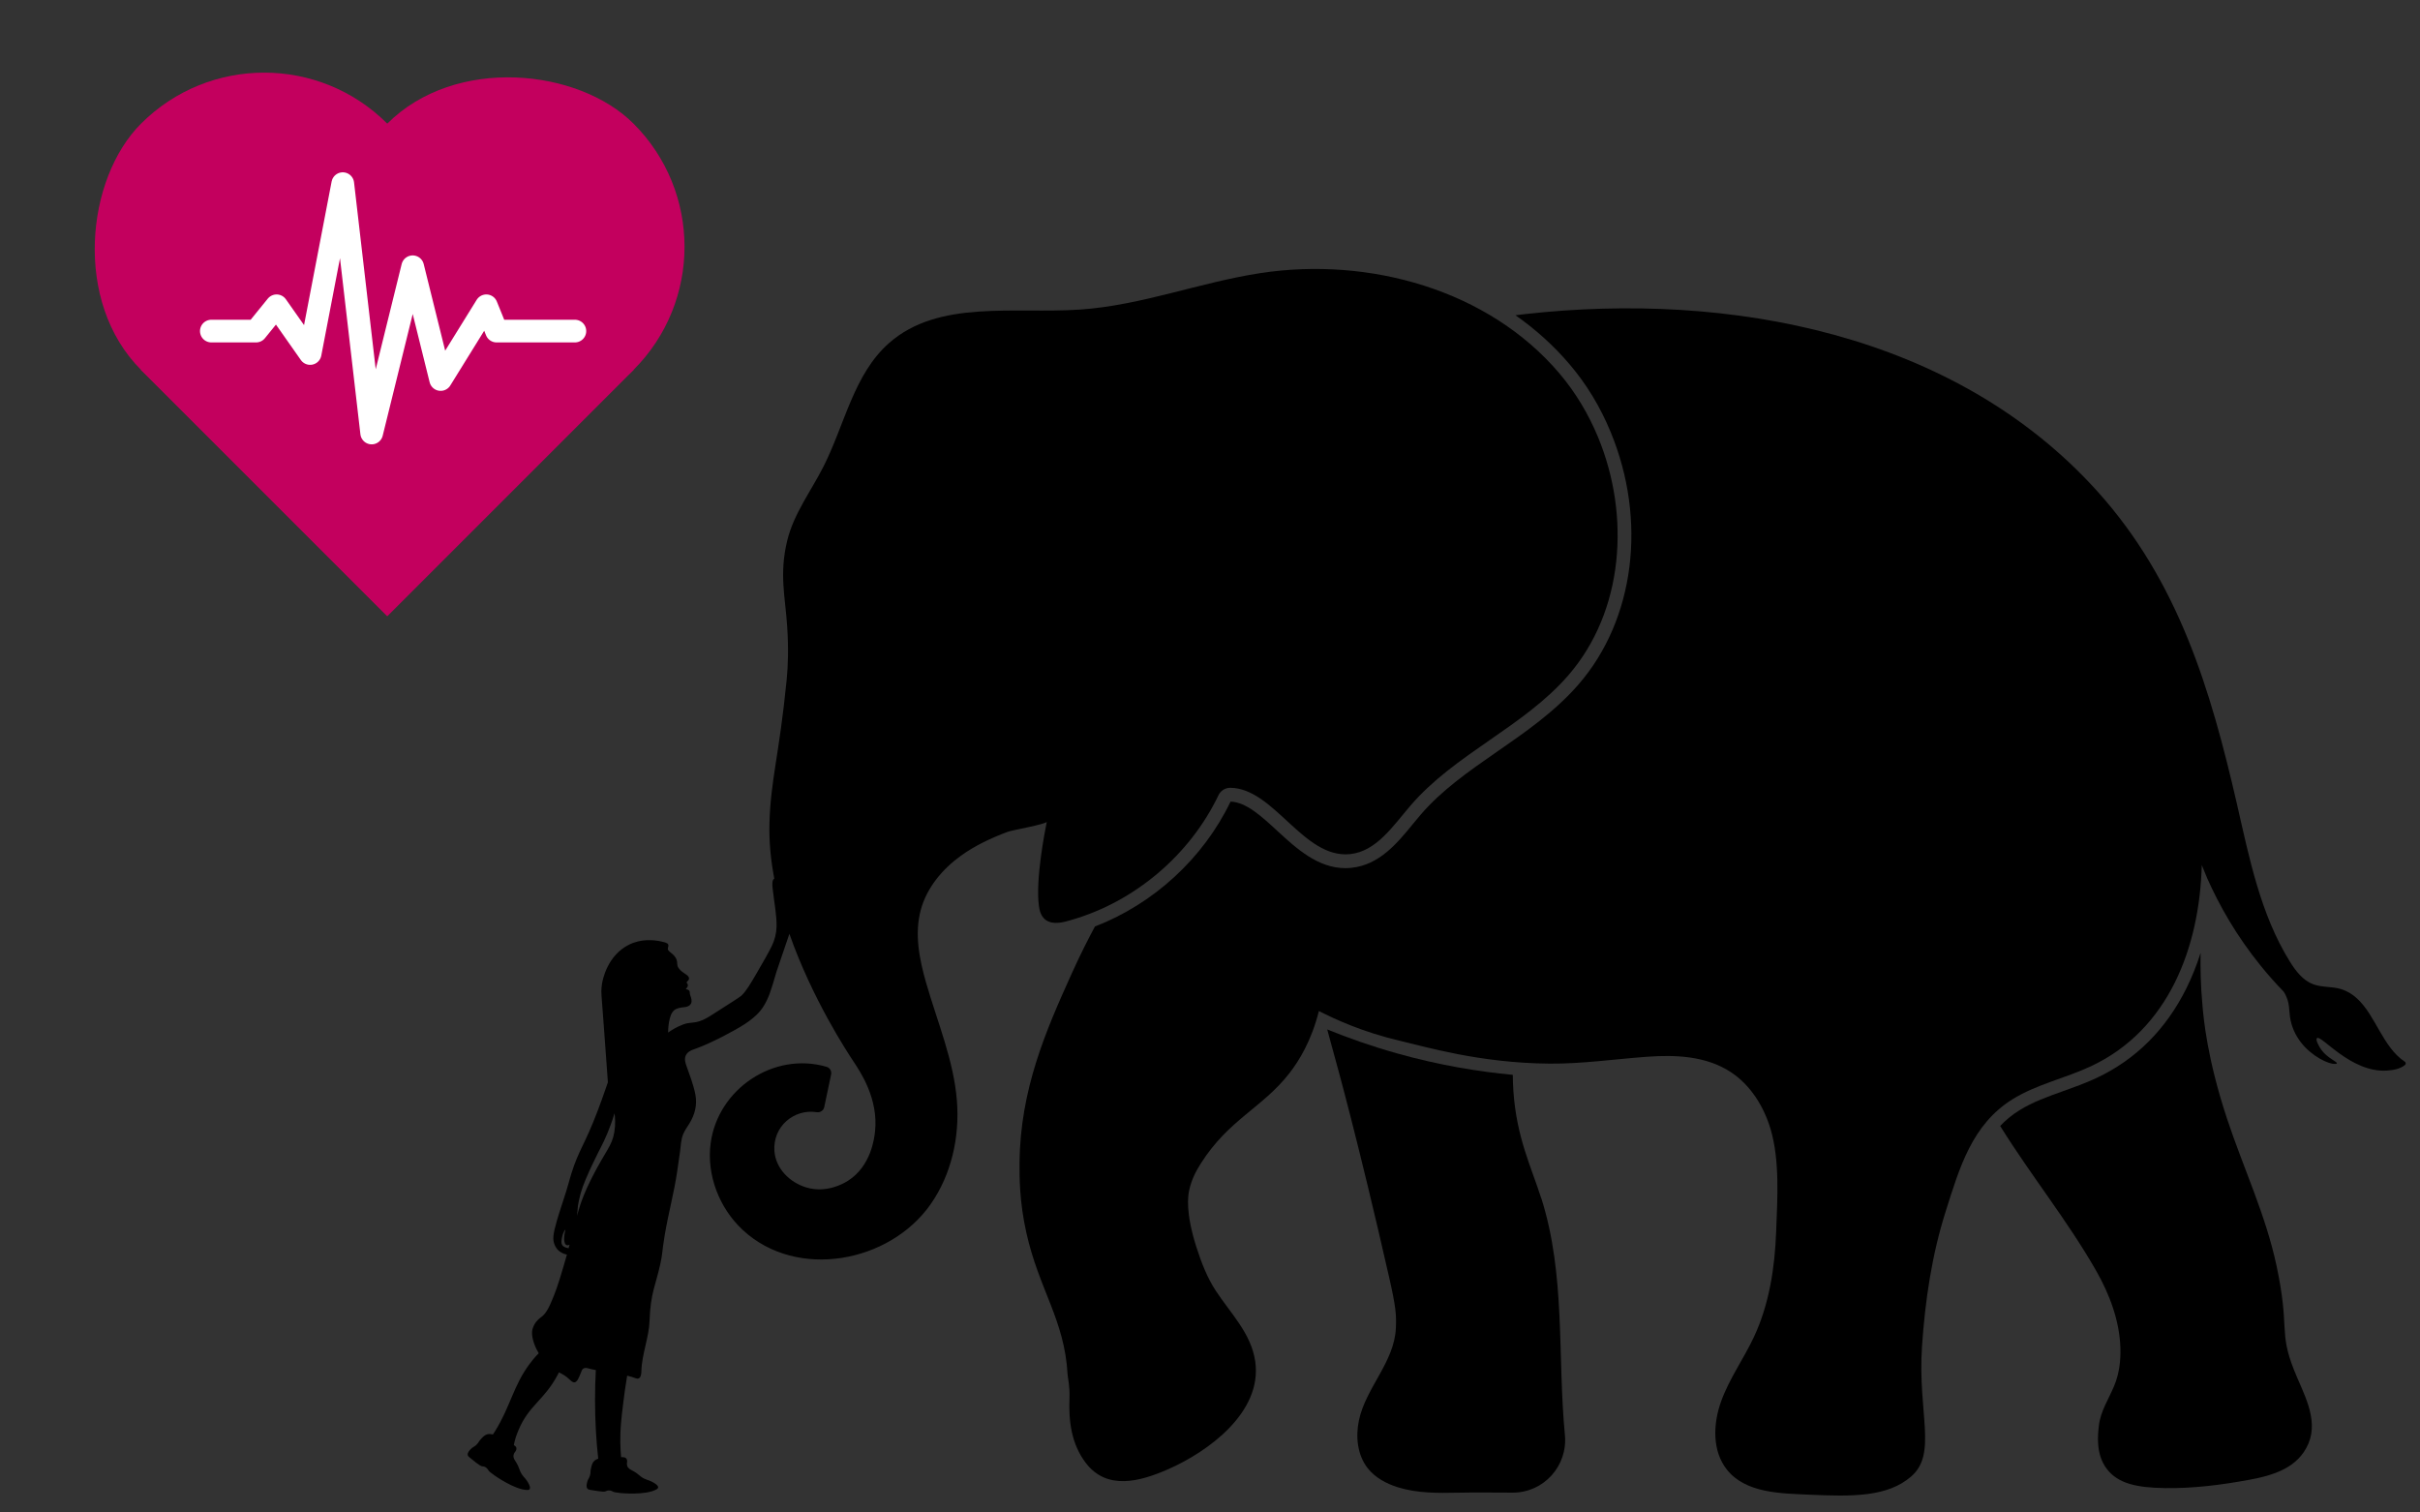
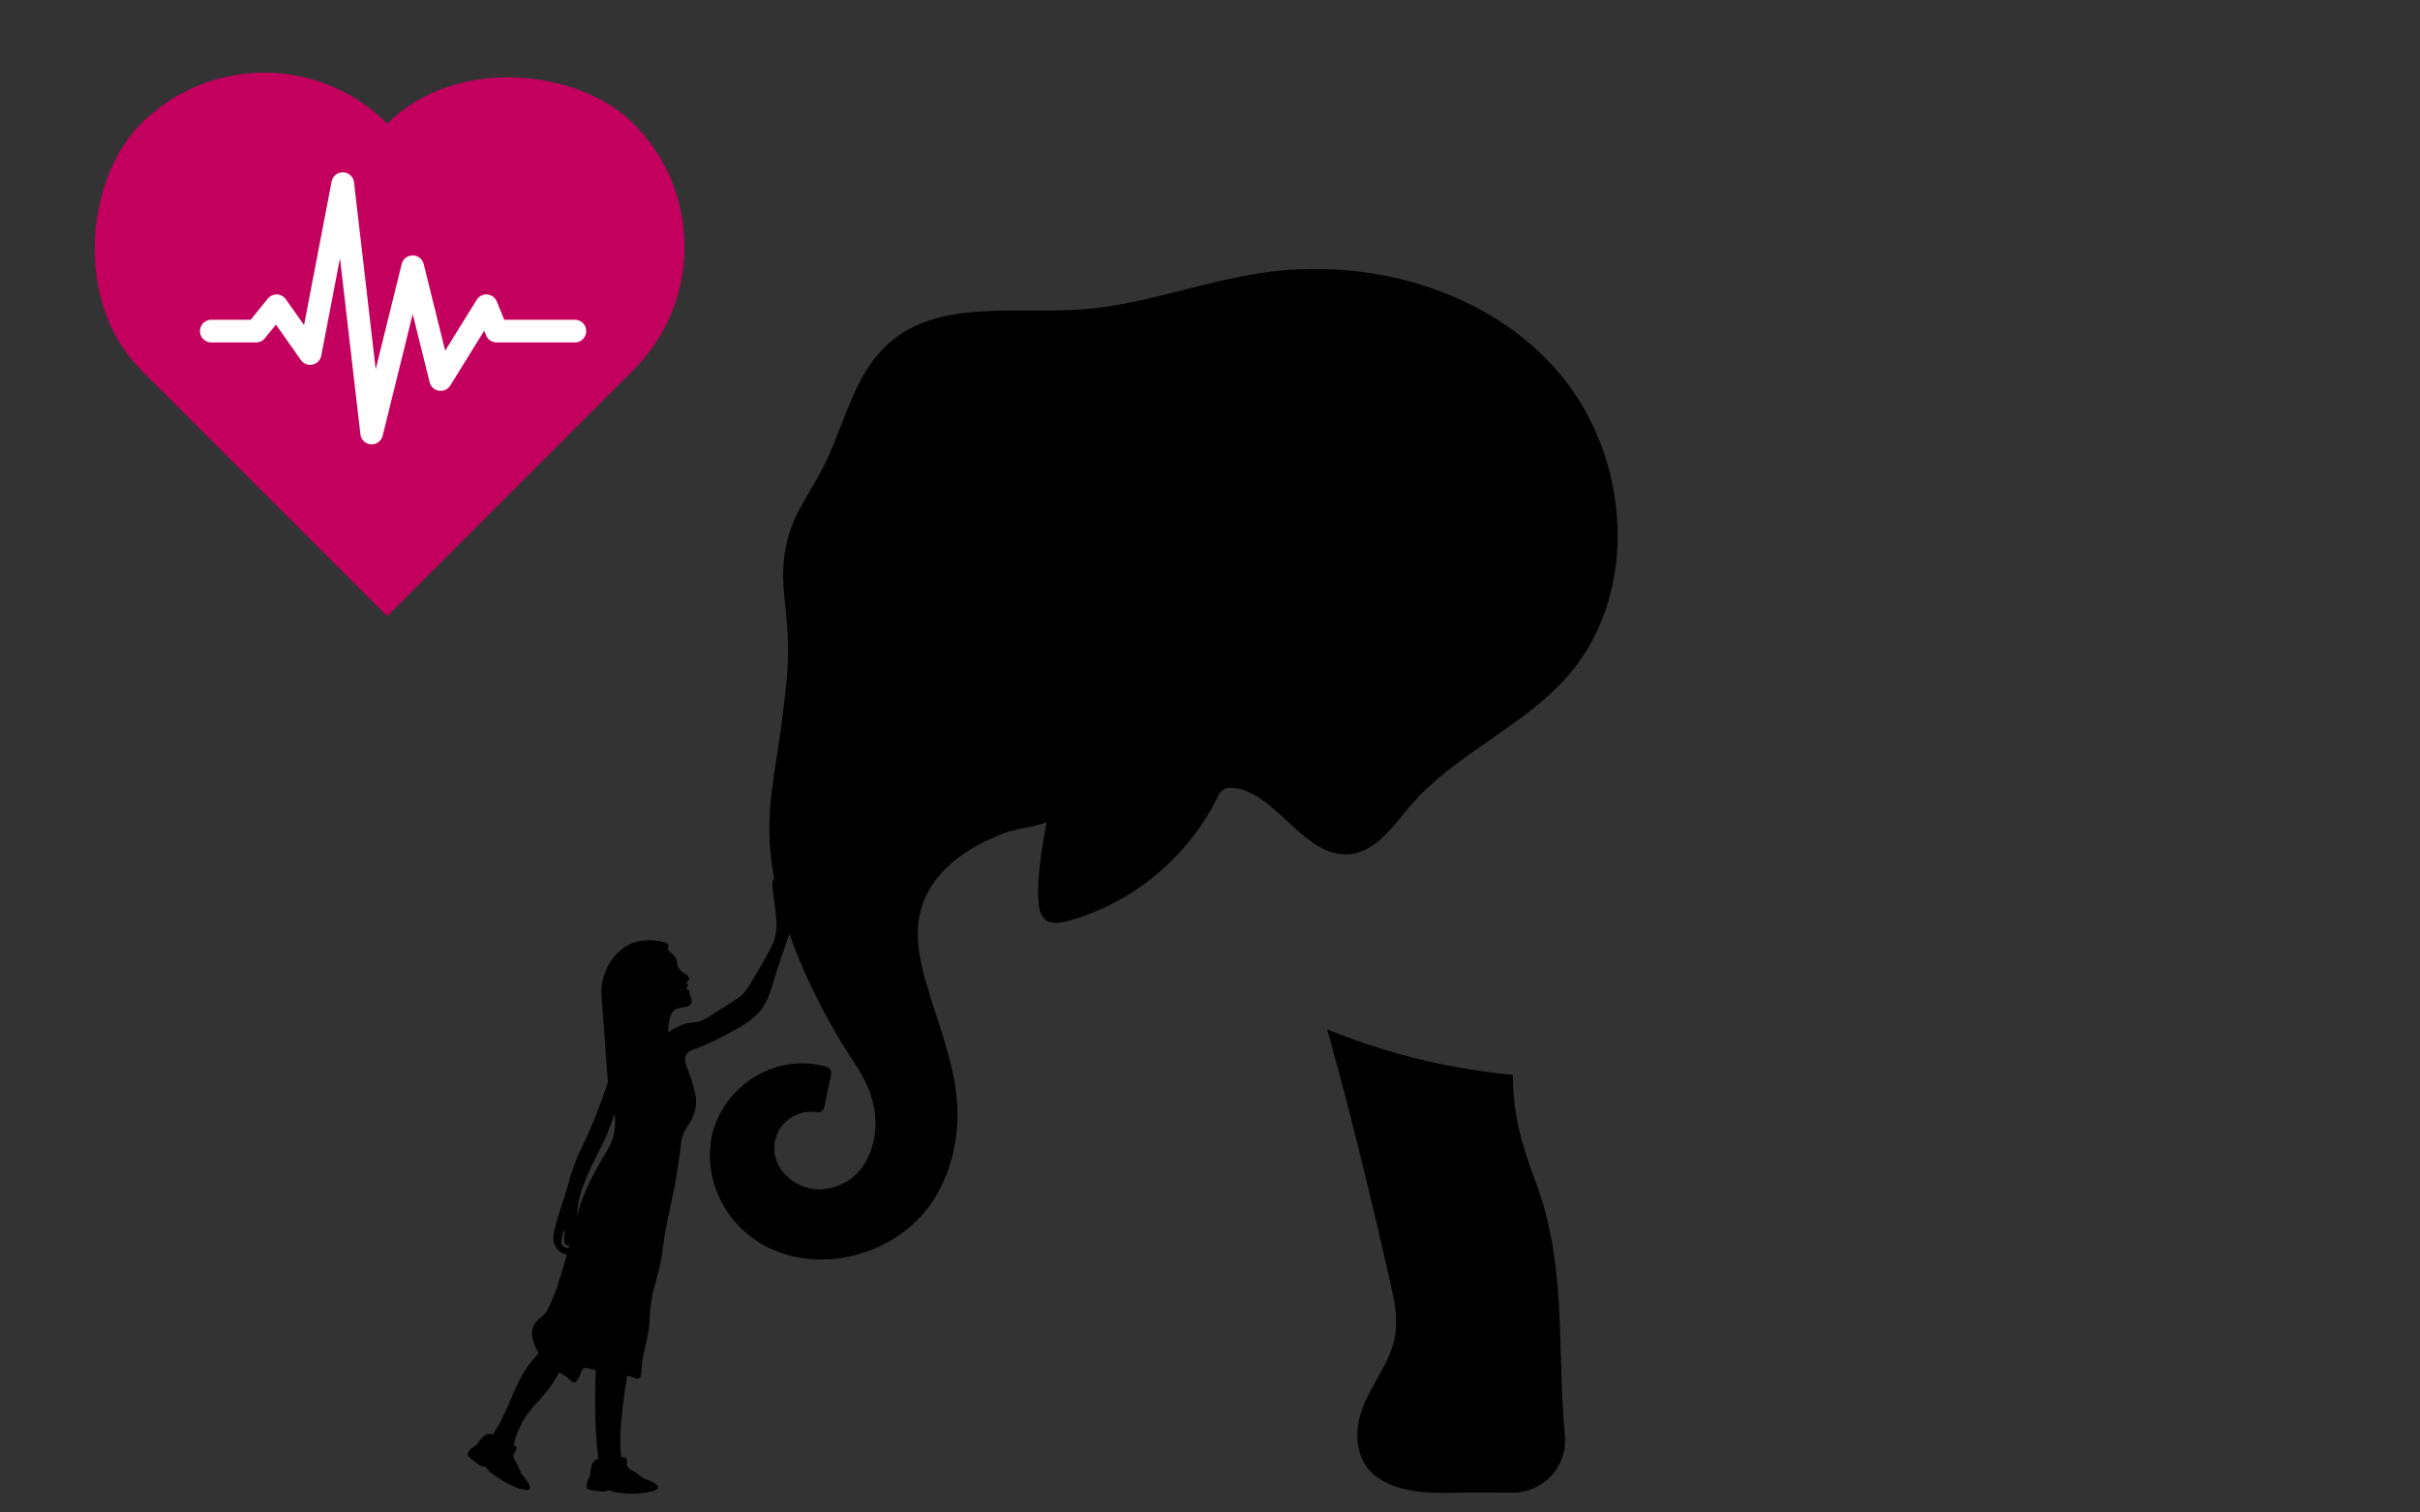
<svg xmlns="http://www.w3.org/2000/svg" width="128" height="80" viewBox="0 0 128 80" fill="none">
  <rect x="0" y="0" width="128" height="80" fill="#333333" stroke="none" />
  <path d="M55.369 43.456C55.253 44.031 54.768 46.54 54.949 47.903C54.98 48.143 55.047 48.45 55.29 48.642C55.708 48.972 56.379 48.741 56.63 48.67C60.014 47.705 62.932 45.231 64.45 42.059C64.566 41.816 64.814 41.664 65.082 41.669C67.402 41.703 68.94 45.428 71.406 45.177C72.803 45.036 73.686 43.678 74.601 42.615C76.957 39.866 80.583 38.455 82.954 35.718C85.888 32.331 86.247 27.283 84.525 23.123C84.017 21.899 83.332 20.75 82.477 19.745C78.721 15.323 72.416 13.571 66.682 14.443C63.471 14.931 60.384 16.15 57.141 16.373C53.648 16.613 49.652 15.831 47.025 18.145C45.156 19.791 44.679 22.463 43.553 24.684C42.893 25.982 41.979 27.181 41.637 28.598C41.206 30.395 41.536 31.547 41.637 33.153C41.711 34.284 41.685 35.193 41.606 35.986C41.211 39.97 40.76 41.237 40.698 43.56C40.672 44.525 40.771 45.507 40.954 46.475C40.861 46.52 40.856 46.658 40.853 46.746C40.847 46.884 40.875 47.031 40.889 47.169C40.954 47.782 41.087 48.397 41.073 49.015V49.02C41.065 49.37 40.977 49.715 40.825 50.031C40.636 50.42 40.367 50.88 40.017 51.484C39.656 52.105 39.467 52.421 39.211 52.666C39.134 52.737 38.674 53.03 37.754 53.617C37.43 53.823 37.263 53.928 37.007 54.013C36.642 54.131 36.473 54.06 36.14 54.185C35.754 54.329 35.497 54.504 35.339 54.614C35.339 54.36 35.367 54.106 35.429 53.863C35.486 53.651 35.576 53.44 35.793 53.355C35.88 53.318 35.974 53.301 36.067 53.287C36.16 53.273 36.256 53.273 36.346 53.242C36.428 53.214 36.51 53.163 36.549 53.081C36.617 52.946 36.561 52.782 36.513 52.652C36.496 52.607 36.482 52.562 36.484 52.514C36.484 52.477 36.484 52.444 36.462 52.412C36.442 52.384 36.414 52.362 36.383 52.347C36.358 52.336 36.326 52.325 36.298 52.322C36.293 52.322 36.284 52.319 36.281 52.314C36.281 52.308 36.281 52.302 36.281 52.3C36.29 52.283 36.315 52.266 36.326 52.252C36.343 52.229 36.36 52.206 36.372 52.178C36.389 52.142 36.391 52.099 36.374 52.062C36.366 52.046 36.352 52.029 36.34 52.012C36.329 51.995 36.321 51.975 36.324 51.955C36.326 51.93 36.349 51.91 36.369 51.893C36.442 51.84 36.468 51.749 36.422 51.67C36.394 51.622 36.352 51.588 36.307 51.557C36.163 51.459 35.996 51.357 35.895 51.208C35.895 51.205 35.892 51.202 35.889 51.199C35.776 51.03 35.858 50.939 35.776 50.736C35.739 50.651 35.675 50.547 35.545 50.443C35.528 50.429 35.5 50.409 35.468 50.381C35.398 50.319 35.361 50.288 35.342 50.254C35.316 50.211 35.322 50.144 35.339 50.093C35.344 50.076 35.35 50.062 35.353 50.039C35.353 50.039 35.358 49.994 35.339 49.946C35.325 49.915 35.265 49.878 35.175 49.847C35.172 49.847 35.167 49.847 35.161 49.844C35.147 49.839 35.133 49.836 35.116 49.833C34.805 49.748 34.168 49.627 33.505 49.867C33.482 49.876 33.459 49.881 33.437 49.89C33.437 49.89 33.437 49.89 33.437 49.892C33.394 49.909 33.355 49.926 33.313 49.946C32.116 50.513 31.873 51.842 31.842 52.032C31.791 52.347 31.811 52.593 31.817 52.678C31.896 53.668 32.006 55.24 32.153 57.246C32.11 57.373 32.062 57.509 32.009 57.658C31.899 57.972 31.766 58.353 31.619 58.736C30.917 60.59 30.62 60.788 30.208 62.114C30.067 62.572 30.025 62.8 29.799 63.474C29.593 64.095 29.5 64.409 29.458 64.555C29.246 65.286 29.232 65.543 29.314 65.783C29.376 65.963 29.466 66.068 29.5 66.102C29.672 66.285 29.89 66.342 29.985 66.359C29.734 67.248 29.492 68.055 29.305 68.512C29.085 69.051 28.919 69.451 28.642 69.652C28.586 69.694 28.385 69.827 28.253 70.081C28.253 70.081 28.194 70.194 28.16 70.323C28.092 70.594 28.199 71.085 28.495 71.576C28.275 71.799 28.114 72.002 28.005 72.152C27.158 73.289 26.98 74.427 26.187 75.696C26.148 75.758 26.111 75.818 26.069 75.877C26.049 75.871 26.032 75.868 26.012 75.863C25.95 75.849 25.865 75.838 25.764 75.868C25.642 75.905 25.561 75.987 25.47 76.08C25.298 76.255 25.329 76.303 25.185 76.433C25.058 76.549 25.022 76.523 24.9 76.647C24.835 76.715 24.725 76.831 24.737 76.944C24.742 77.009 24.787 77.045 24.855 77.102C25.377 77.534 25.451 77.55 25.504 77.556C25.547 77.562 25.611 77.564 25.682 77.607C25.767 77.658 25.806 77.725 25.843 77.779C25.868 77.819 25.905 77.861 26.15 78.036C26.15 78.036 27.231 78.806 27.889 78.809C27.925 78.809 27.982 78.809 28.013 78.767C28.092 78.662 27.917 78.391 27.88 78.335C27.813 78.231 27.767 78.191 27.7 78.112C27.432 77.796 27.525 77.68 27.257 77.277C27.214 77.212 27.141 77.107 27.161 76.972C27.172 76.904 27.203 76.853 27.223 76.822C27.268 76.772 27.319 76.695 27.316 76.614C27.316 76.54 27.265 76.489 27.178 76.436C27.234 76.117 27.336 75.857 27.429 75.634C27.973 74.328 28.786 74.062 29.497 72.719C29.52 72.674 29.542 72.632 29.562 72.589C29.74 72.677 29.921 72.764 30.152 72.99C30.192 73.03 30.302 73.14 30.409 73.112C30.539 73.08 30.629 72.849 30.722 72.612C30.764 72.502 30.787 72.426 30.863 72.383C30.951 72.333 31.055 72.361 31.103 72.375C31.216 72.409 31.357 72.437 31.515 72.468C31.461 73.461 31.453 74.553 31.521 75.727C31.549 76.221 31.591 76.698 31.642 77.158C31.642 77.158 31.636 77.158 31.634 77.158C31.574 77.178 31.495 77.209 31.419 77.285C31.332 77.378 31.3 77.491 31.27 77.615C31.207 77.852 31.258 77.881 31.199 78.064C31.145 78.228 31.1 78.225 31.058 78.391C31.035 78.482 30.996 78.637 31.064 78.73C31.103 78.784 31.159 78.795 31.244 78.809C31.913 78.922 31.983 78.902 32.031 78.88C32.071 78.863 32.127 78.834 32.212 78.834C32.311 78.834 32.379 78.877 32.435 78.902C32.477 78.922 32.531 78.942 32.83 78.973C32.83 78.973 34.151 79.103 34.724 78.778C34.755 78.761 34.803 78.73 34.811 78.679C34.828 78.549 34.54 78.403 34.478 78.372C34.368 78.315 34.306 78.301 34.213 78.267C33.821 78.126 33.846 77.982 33.414 77.765C33.344 77.728 33.228 77.675 33.18 77.548C33.157 77.486 33.157 77.423 33.16 77.387C33.174 77.319 33.183 77.229 33.138 77.161C33.09 77.085 32.999 77.071 32.85 77.073C32.83 76.845 32.816 76.591 32.81 76.309C32.799 75.589 32.861 75.059 32.963 74.221C33.011 73.82 33.078 73.329 33.172 72.764C33.335 72.804 33.482 72.843 33.598 72.891C33.634 72.906 33.713 72.939 33.787 72.906C33.922 72.841 33.922 72.587 33.925 72.522C33.947 71.621 34.326 70.755 34.357 69.858C34.405 68.396 34.684 67.967 34.924 66.864C35.054 66.274 35 66.294 35.155 65.351C35.344 64.205 35.655 63.091 35.821 61.939C35.872 61.592 35.926 61.245 35.971 60.898C36.01 60.582 36.016 60.263 36.146 59.964C36.228 59.778 36.346 59.614 36.453 59.442C36.755 58.959 36.888 58.443 36.778 57.881C36.676 57.362 36.476 56.857 36.301 56.358C36.259 56.236 36.182 56.019 36.276 55.821C36.374 55.612 36.611 55.533 36.702 55.502C37.718 55.153 39.024 54.391 39.117 54.337C39.919 53.871 40.218 53.474 40.317 53.33C40.667 52.833 40.822 52.232 40.994 51.656C41.019 51.574 41.042 51.495 41.065 51.413C41.293 50.739 41.525 50.067 41.753 49.393C42.961 52.836 44.809 55.638 45.145 56.149C45.489 56.668 46.474 58.107 46.282 59.854C46.246 60.184 46.082 61.669 44.854 62.453C44.586 62.625 43.694 63.116 42.659 62.811C41.778 62.552 41.025 61.81 40.96 60.876C40.873 59.586 41.993 58.638 43.203 58.827C43.384 58.855 43.559 58.739 43.596 58.559C43.717 57.983 43.839 57.404 43.96 56.829C43.996 56.654 43.895 56.479 43.723 56.428C40.921 55.607 37.966 57.608 37.588 60.472C37.365 62.148 38.045 63.903 39.284 65.055C42.151 67.719 47.056 66.79 49.223 63.697C50.323 62.126 50.764 60.142 50.614 58.228C50.445 56.084 49.584 54.066 48.989 51.998C48.624 50.733 48.359 49.382 48.706 48.115C49.025 46.949 49.846 45.967 50.826 45.262C51.585 44.714 52.44 44.319 53.312 43.992C53.523 43.913 55.346 43.594 55.372 43.461L55.369 43.456ZM30.07 66.023C29.938 65.995 29.802 65.963 29.734 65.848C29.672 65.743 29.695 65.619 29.726 65.45C29.768 65.216 29.884 65.038 29.904 65.043C29.921 65.049 29.847 65.213 29.839 65.487C29.839 65.52 29.833 65.763 29.932 65.837C29.963 65.859 29.997 65.865 29.997 65.865C30.059 65.876 30.11 65.842 30.127 65.831C30.11 65.896 30.09 65.958 30.073 66.023H30.07ZM32.494 59.874C32.367 60.638 32.048 60.819 31.261 62.382C30.934 63.032 30.764 63.52 30.699 63.709C30.626 63.926 30.57 64.126 30.522 64.307C30.539 64.126 30.553 63.943 30.57 63.762C30.604 63.57 30.643 63.379 30.694 63.19C30.694 63.19 30.711 63.13 30.728 63.068C30.945 62.292 31.763 60.72 31.763 60.72C31.981 60.303 32.263 59.69 32.503 58.886C32.534 59.106 32.562 59.456 32.494 59.874Z" fill="black" />
-   <path d="M127.193 56.154C126.899 55.96 126.654 55.706 126.437 55.421C125.596 54.315 125.167 52.737 123.832 52.319C123.349 52.167 122.816 52.238 122.342 52.057C121.8 51.851 121.425 51.354 121.117 50.861C119.562 48.36 118.975 45.397 118.318 42.527C116.921 36.452 115.222 30.746 110.936 25.988C103.398 17.623 91.458 15.408 80.67 16.613C80.529 16.63 80.357 16.65 80.159 16.675C81.226 17.423 82.191 18.292 83.026 19.277C83.918 20.324 84.646 21.526 85.191 22.85C87.127 27.531 86.464 32.772 83.498 36.195C82.259 37.626 80.707 38.703 79.203 39.745C77.693 40.792 76.271 41.779 75.145 43.089C75.009 43.247 74.877 43.408 74.741 43.574C73.906 44.596 72.958 45.753 71.473 45.902C71.372 45.914 71.267 45.919 71.163 45.919C69.698 45.919 68.561 44.869 67.556 43.944C66.71 43.162 65.908 42.426 65.087 42.4C63.642 45.406 61.01 47.81 57.914 49.006C57.615 49.562 57.163 50.434 56.672 51.524C55.335 54.487 53.96 57.605 53.926 61.511C53.921 62.227 53.915 63.548 54.288 65.21C54.962 68.221 56.303 69.807 56.466 72.677C56.477 72.886 56.593 73.318 56.568 73.944C56.517 75.157 56.666 76.371 57.423 77.37C58.546 78.854 60.304 78.358 61.757 77.725C63.91 76.789 66.775 74.692 66.394 72.017C66.179 70.521 65.09 69.471 64.3 68.263C63.84 67.558 63.538 66.762 63.281 65.964C62.694 64.126 62.835 63.238 62.903 62.941C63.03 62.371 63.261 61.942 63.51 61.547C64.994 59.205 66.761 58.609 68.194 56.773C68.702 56.121 69.357 55.074 69.76 53.476C70.624 53.919 72.106 54.599 74.036 55.048C75.356 55.353 78.254 56.231 81.965 56.259C83.692 56.273 85.403 56.019 87.121 55.895C88.62 55.785 90.237 55.852 91.535 56.699C92.59 57.388 93.296 58.525 93.654 59.733C94.145 61.401 94.01 63.418 93.945 65.148C93.874 67.053 93.583 68.975 92.771 70.713C92.232 71.864 91.475 72.911 91.041 74.105C90.606 75.299 90.55 76.743 91.343 77.737C92.342 78.99 94.216 78.99 95.674 79.057C98.034 79.168 99.837 79.168 101.076 78.106C102.489 76.896 101.423 74.731 101.66 71.218C101.823 68.8 102.179 66.378 102.916 64.062C103.638 61.784 104.298 59.476 106.451 58.141C107.724 57.351 109.234 57.035 110.591 56.4C114.725 54.464 116.34 50.082 116.458 45.758L116.749 46.464C117.378 47.875 118.278 49.486 119.582 51.092C119.983 51.586 120.389 52.04 120.79 52.452C120.835 52.52 120.877 52.596 120.914 52.678C121.162 53.208 121.021 53.561 121.213 54.193C121.36 54.681 121.608 55.014 121.707 55.141C122.252 55.847 123.152 56.307 123.536 56.273C123.555 56.273 123.592 56.267 123.6 56.245C123.637 56.154 123.101 55.974 122.776 55.52C122.647 55.336 122.463 54.995 122.548 54.913C122.765 54.698 124.334 56.753 126.253 56.626C126.603 56.603 126.961 56.535 127.207 56.329C127.263 56.284 127.255 56.194 127.196 56.154H127.193Z" fill="black" />
  <path d="M81.516 63.37C80.989 61.713 80.224 60.19 80.049 57.74C80.026 57.432 80.018 57.136 80.015 56.851C78.229 56.685 76.149 56.352 73.883 55.714C72.529 55.333 71.298 54.898 70.2 54.45C70.361 55.045 70.522 55.638 70.686 56.233C70.686 56.233 71.826 60.3 73.485 67.603C73.827 69.11 73.863 69.547 73.832 70.239C73.753 72.053 72.246 73.388 71.877 75.129C71.693 75.998 71.795 76.969 72.348 77.666C72.743 78.165 73.333 78.479 73.942 78.668C74.969 78.987 76.056 78.975 77.12 78.953C78.003 78.933 79.132 78.95 80.015 78.95C81.655 78.95 82.927 77.536 82.772 75.905C82.371 71.703 82.82 67.451 81.522 63.37H81.516Z" fill="black" />
-   <path d="M120.411 66.948C119.836 64.245 118.659 61.784 117.795 59.176C116.723 55.937 116.554 53.823 116.5 53.25C116.39 52.093 116.382 51.114 116.396 50.397C116.187 51.06 115.933 51.693 115.642 52.279C114.562 54.452 112.959 56.05 110.879 57.023C110.306 57.291 109.713 57.503 109.138 57.709C108.3 58.008 107.509 58.29 106.81 58.728C106.42 58.968 106.087 59.247 105.794 59.557C105.799 59.566 105.805 59.577 105.813 59.586C107.422 62.173 109.369 64.58 110.879 67.227C111.584 68.466 112.112 69.869 112.154 71.308C112.174 71.988 112.087 72.674 111.824 73.303C111.536 74 111.107 74.629 111.017 75.394C110.961 75.868 110.837 76.907 111.429 77.688C112.027 78.478 113.026 78.687 114.511 78.71C115.998 78.733 117.488 78.543 118.947 78.275C120.225 78.041 121.56 77.649 122.105 76.339C122.646 75.03 121.808 73.659 121.337 72.465C120.516 70.388 121.125 70.295 120.411 66.945V66.948Z" fill="black" />
-   <rect x="7.458" y="19.564" width="18.419" height="18.419" transform="rotate(-45 7.458 19.564)" fill="#C3005E" />
  <rect x="13.972" y="13.052" width="18.419" height="18.419" rx="9.209" transform="rotate(-45 13.972 13.052)" fill="#C3005E" />
  <rect x="20.481" y="32.588" width="18.419" height="18.419" transform="rotate(-135 20.481 32.588)" fill="#C3005E" />
  <rect x="13.972" y="26.076" width="18.419" height="18.419" rx="9.209" transform="rotate(-135 13.972 26.076)" fill="#C3005E" />
  <path d="M11.178 17.512H13.545L14.63 16.174L16.404 18.698L18.13 9.714L19.659 22.903L21.828 14.11L23.307 20.074L25.723 16.174L26.265 17.512H30.407" stroke="white" stroke-width="1.2" stroke-linecap="round" stroke-linejoin="round" />
</svg>